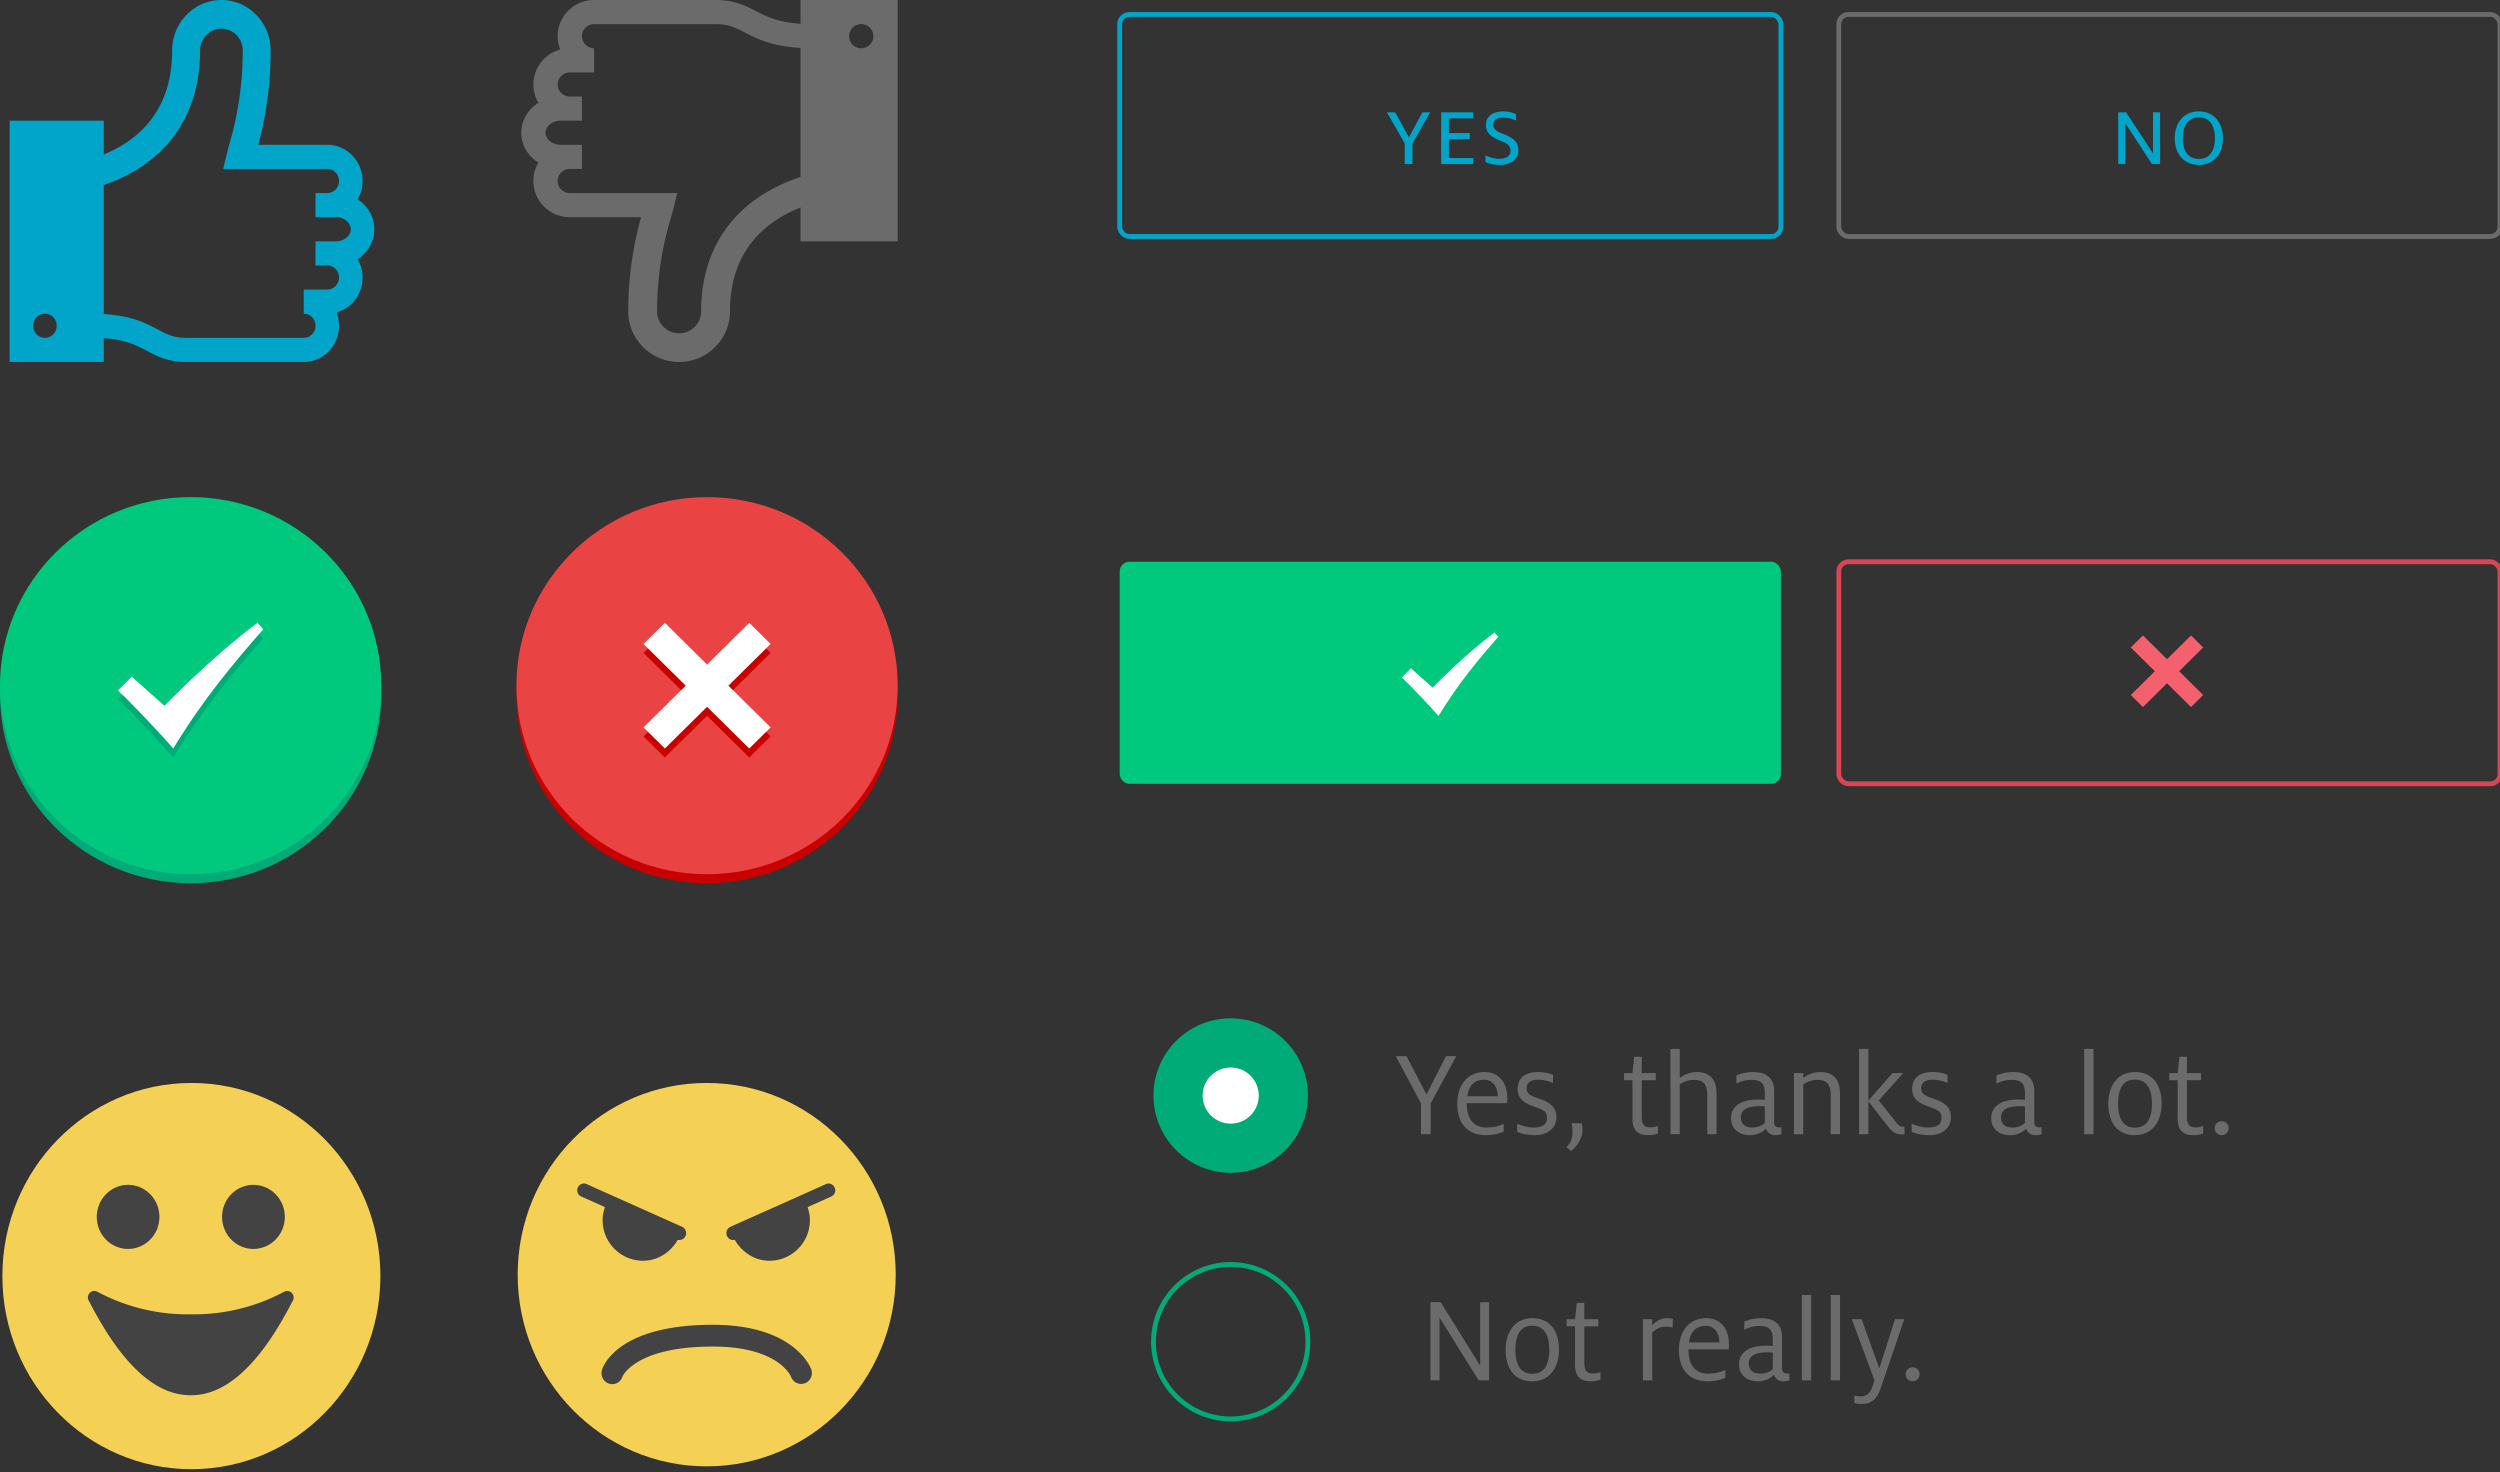
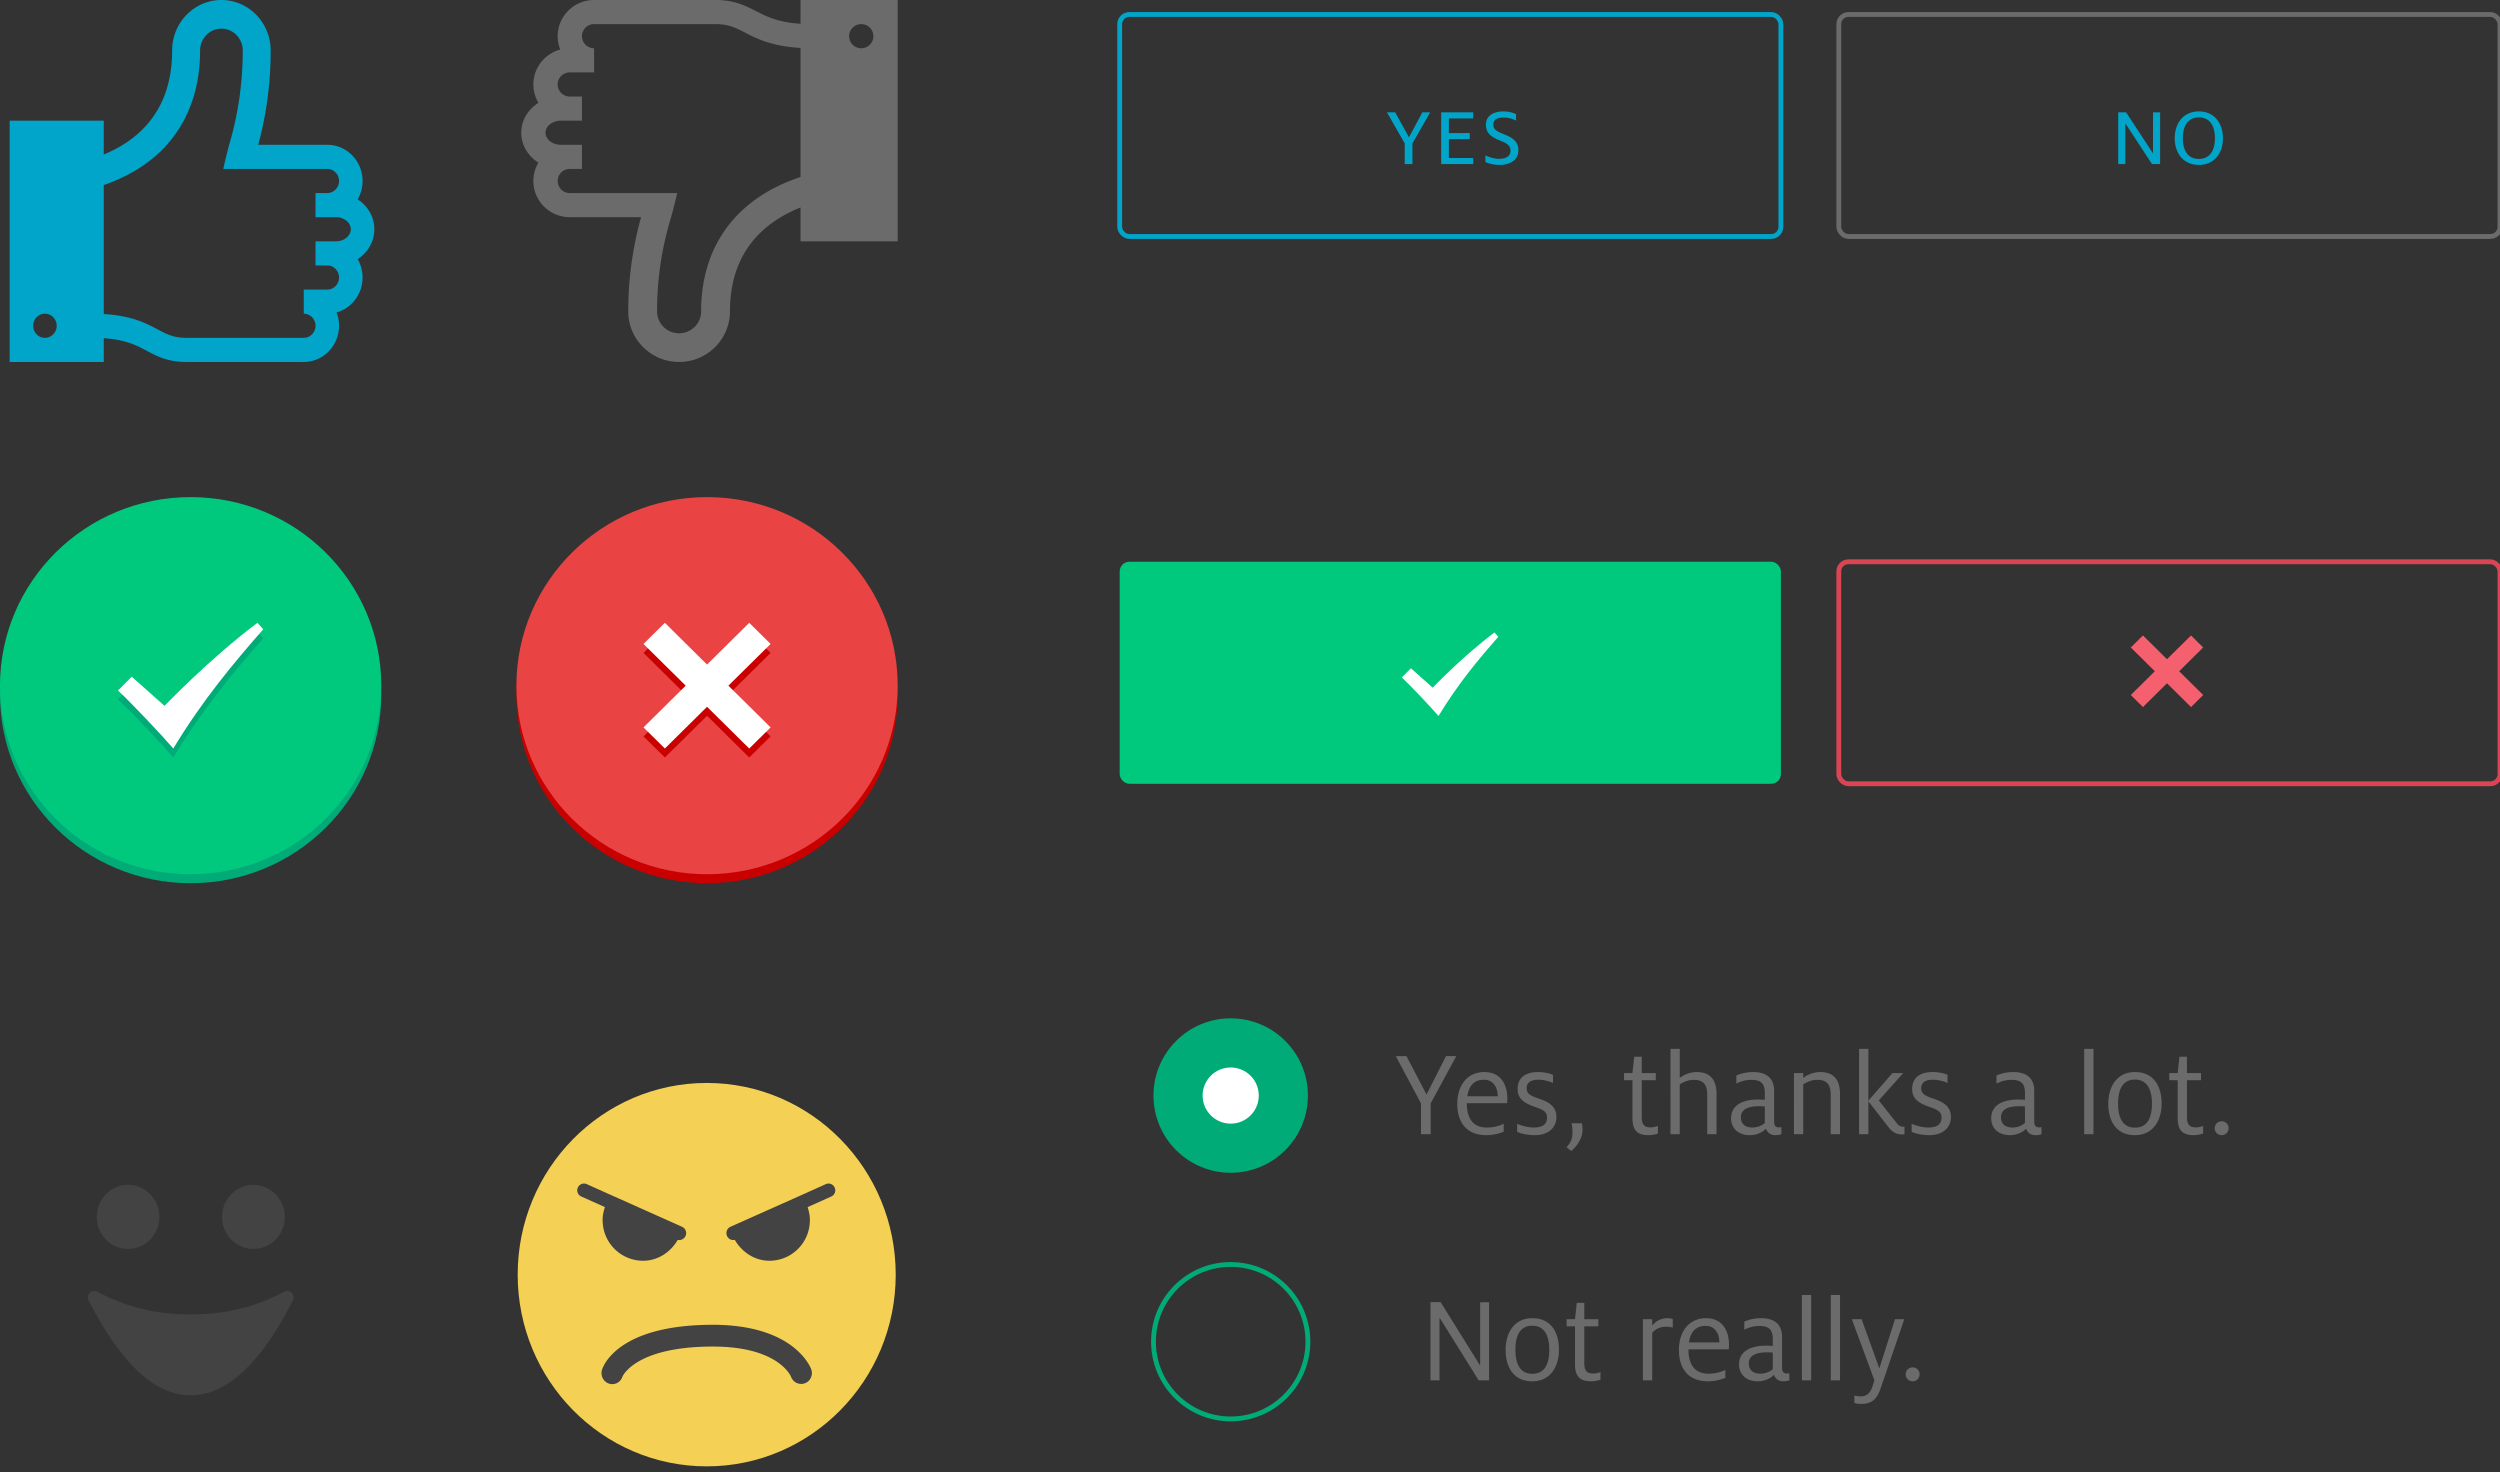
<svg xmlns="http://www.w3.org/2000/svg" width="518" height="305">
  <rect width="100%" height="100%" fill="#333333" stroke="none" />
  <g fill="none" fill-rule="evenodd">
-     <path d="M39.66 224.39c-21.634 0-39.17 17.92-39.17 40.009 0 22.098 17.536 40.018 39.17 40.018 21.626 0 39.16-17.92 39.16-40.018 0-22.09-17.534-40.01-39.16-40.01" fill="#F4D055" />
    <path d="M33.03 252.14c0 3.675-2.913 6.637-6.488 6.637-3.586 0-6.488-2.962-6.488-6.638 0-3.657 2.902-6.638 6.488-6.638 3.575 0 6.489 2.981 6.489 6.638m12.984.001c0 3.675 2.914 6.637 6.489 6.637 3.594 0 6.507-2.962 6.507-6.638 0-3.657-2.913-6.638-6.507-6.638-3.575 0-6.489 2.981-6.489 6.638m14.678 16.083a1.32 1.32 0 0 0-1.797-.577c-6.79 3.62-13.49 4.755-19.369 4.69-5.876.065-12.578-1.07-19.367-4.69a1.328 1.328 0 0 0-1.806.577 1.414 1.414 0 0 0 .16 1.49c7.514 14.646 14.729 19.446 21.013 19.374 6.286.072 13.51-4.728 21.024-19.374a1.38 1.38 0 0 0 .142-1.49" fill="#434343" />
    <path d="M146.433 224.387c-21.634 0-39.17 17.789-39.17 39.717 0 21.937 17.536 39.726 39.17 39.726 21.626 0 39.161-17.79 39.161-39.726 0-21.928-17.535-39.717-39.16-39.717" fill="#F4D055" />
    <path d="M172.944 246.07a1.382 1.382 0 0 0-1.841-.718l-5.099 2.296-14.623 6.527-.018.008-.018.01-.088.045a1.419 1.419 0 0 0-.744 1.262c0 .789.63 1.433 1.408 1.433.115 0 .221-.017.327-.035 1.47 2.532 4.108 4.328 7.17 4.328 4.63 0 8.392-3.739 8.392-8.44 0-.953-.195-1.815-.469-2.677l4.904-2.197a1.386 1.386 0 0 0 .7-1.842m-53.219 0c.319-.718 1.142-1.035 1.85-.718l5.108 2.296 14.615 6.527.018.008.017.01.08.045c.442.236.76.708.76 1.262 0 .789-.636 1.433-1.415 1.433-.124 0-.221-.017-.328-.035-1.47 2.532-4.106 4.328-7.17 4.328-4.63 0-8.4-3.739-8.4-8.44 0-.953.194-1.815.477-2.677l-4.903-2.197a1.382 1.382 0 0 1-.709-1.842m7.144 40.724a2.1 2.1 0 0 1-.7-.118c-1.168-.382-1.806-1.68-1.434-2.868.31-.962 3.506-9.312 22.971-9.312 16.881 0 20.253 8.858 20.386 9.23.417 1.17-.177 2.469-1.327 2.886a2.221 2.221 0 0 1-2.86-1.343c-.088-.217-2.69-6.262-16.199-6.262-16.137 0-18.721 6.19-18.74 6.244-.318.953-1.168 1.543-2.096 1.543" fill="#434343" />
    <rect stroke="#00A5C9" x="232" y="3" width="137" height="46" rx="2" />
    <rect stroke="#6B6B6B" x="381" y="3" width="137" height="46" rx="2" />
    <rect fill="#00C97E" x="232" y="116.398" width="137" height="46" rx="2" />
    <path d="M309.654 131.047c-6.534 4.89-12.8 11.433-12.8 11.433l-4.515-4.015-1.887 1.9c1.856 1.726 6.156 6.283 7.61 7.992 4.095-6.766 8.35-11.81 12.391-16.424l-.8-.886" fill="#FFF" />
    <rect stroke="#DA4553" x="381" y="116.398" width="137" height="46" rx="2" />
    <path d="M456.5 144.007l-2.52 2.493-4.98-4.925-4.98 4.925-2.52-2.493 4.98-4.925-4.98-4.925 2.52-2.494 4.98 4.925 4.98-4.925 2.52 2.494-4.98 4.925 4.98 4.925" fill="#F4606E" />
    <g transform="translate(107 103)">
      <ellipse fill="#C90000" cx="39.5" cy="40.93" rx="39.5" ry="39.07" />
      <ellipse fill="#EA4343" cx="39.5" cy="39.07" rx="39.5" ry="39.07" />
      <path d="M52.667 49.576l-4.426 4.377-8.741-8.646-8.741 8.646-4.426-4.377 8.742-8.646-8.742-8.646 4.426-4.377 8.741 8.646 8.741-8.646 4.426 4.377-8.742 8.646 8.742 8.646" fill="#C90000" />
      <path d="M52.667 47.716l-4.426 4.377-8.741-8.646-8.741 8.646-4.426-4.377 8.742-8.646-8.742-8.646 4.426-4.377 8.741 8.646 8.741-8.646 4.426 4.377-8.742 8.646 8.742 8.646" fill="#FFF" />
    </g>
    <g transform="translate(0 103)">
      <ellipse fill="#00AB77" cx="39.5" cy="40.93" rx="39.5" ry="39.07" />
      <ellipse fill="#00C97E" cx="39.5" cy="39.07" rx="39.5" ry="39.07" />
      <path d="M53.345 27.907c-9.831 7.359-19.26 17.204-19.26 17.204l-6.794-6.041-2.839 2.86c2.793 2.596 9.263 9.453 11.452 12.023 6.16-10.179 12.563-17.77 18.644-24.712l-1.203-1.334" fill="#00AB77" />
      <path d="M53.345 26.047c-9.831 7.359-19.26 17.203-19.26 17.203l-6.794-6.04-2.839 2.859c2.793 2.596 9.263 9.454 11.452 12.024 6.16-10.18 12.563-17.771 18.644-24.713l-1.203-1.333" fill="#FFF" />
    </g>
    <path d="M77.563 47.5c0-2.572-1.368-4.84-3.452-6.193a7.6 7.6 0 0 0 1.014-3.807c0-4.142-3.274-7.5-7.313-7.5H53.508a74.558 74.558 0 0 0 2.576-19.53C56.083 4.697 51.503 0 45.875 0S35.667 4.697 35.667 10.47c0 8.125-2.95 14.37-8.768 18.57-1.599 1.155-3.408 2.148-5.401 2.975L21.5 25H2v50h19.5v-4.922c4.563.307 6.776 1.477 8.926 2.617C32.566 73.828 34.78 75 38.563 75h24.374c4.04 0 7.313-3.358 7.313-7.5a7.62 7.62 0 0 0-.514-2.763c3.105-.867 5.389-3.777 5.389-7.237a7.6 7.6 0 0 0-1.014-3.807c2.084-1.353 3.451-3.62 3.451-6.193M9.313 70c-1.345 0-2.437-1.12-2.437-2.5S7.967 65 9.313 65c1.345 0 2.437 1.12 2.437 2.5S10.658 70 9.312 70m60.329-20h-4.266v5h2.438c1.343 0 2.437 1.123 2.437 2.5S69.156 60 67.812 60h-4.874v5c1.343 0 2.437 1.123 2.437 2.5S64.281 70 62.937 70H38.564c-2.601 0-3.983-.733-5.9-1.748-2.417-1.28-5.362-2.837-11.163-3.182V38.335c3.271-1.127 6.203-2.613 8.734-4.438 7.341-5.304 11.224-13.404 11.224-23.427 0-2.498 1.982-4.533 4.42-4.533 2.437 0 4.419 2.035 4.419 4.533 0 6.693-.946 13.235-2.816 19.532-.473 1.798-.919 3.583-1.22 5h.036L67.813 35c1.343 0 2.437 1.123 2.437 2.5S69.156 40 67.812 40h-2.437v5h4.266c1.652 0 3.046 1.145 3.046 2.5S71.293 50 69.641 50" fill="#00A5C9" />
    <path d="M108 27.5c0 2.573 1.412 4.84 3.563 6.193a7.417 7.417 0 0 0-1.047 3.807c0 4.142 3.38 7.5 7.549 7.5h14.767a72.37 72.37 0 0 0-2.66 19.53c0 5.772 4.728 10.47 10.538 10.47 5.81 0 10.537-4.698 10.537-10.47 0-8.125 3.045-14.37 9.05-18.57 1.651-1.155 3.518-2.148 5.576-2.975L165.871 50H186V0h-20.129v4.923c-4.71-.308-6.995-1.478-9.214-2.618C154.447 1.172 152.163 0 148.258 0h-25.161c-4.17 0-7.549 3.357-7.549 7.5 0 .977.19 1.908.531 2.762-3.205.868-5.563 3.778-5.563 7.238 0 1.39.383 2.692 1.047 3.808C109.412 22.66 108 24.928 108 27.5M178.452 5a2.509 2.509 0 0 1 2.516 2.5c0 1.38-1.127 2.5-2.516 2.5a2.509 2.509 0 0 1-2.517-2.5 2.51 2.51 0 0 1 2.517-2.5m-62.275 20h4.404v-5h-2.516a2.512 2.512 0 0 1-2.517-2.5c0-1.378 1.13-2.5 2.517-2.5h5.032v-5a2.512 2.512 0 0 1-2.516-2.5c0-1.378 1.13-2.5 2.516-2.5h25.161c2.685 0 4.111.732 6.09 1.747 2.495 1.28 5.535 2.838 11.523 3.183v26.735c-3.377 1.127-6.404 2.613-9.015 4.438-7.579 5.304-11.587 13.404-11.587 23.427 0 2.498-2.046 4.532-4.562 4.532-2.516 0-4.562-2.034-4.562-4.532a66.44 66.44 0 0 1 2.907-19.532c.488-1.798.948-3.583 1.26-5h-.038l-22.21.002a2.512 2.512 0 0 1-2.516-2.5c0-1.377 1.13-2.5 2.517-2.5h2.516v-5h-4.404c-1.706 0-3.145-1.145-3.145-2.5s1.44-2.5 3.145-2.5" fill="#6B6B6B" />
    <circle stroke="#00AB77" cx="255" cy="278" r="16" />
    <g transform="translate(239 211)">
      <circle fill="#00AB77" cx="16" cy="16" r="16" />
      <circle fill="#FFF" cx="16" cy="16" r="5.818" />
    </g>
    <path d="M294.434 235h2.002v-6.37l5.304-9.802h-2.132l-4.03 7.956-4.16-7.956h-2.21l5.226 9.802V235zm13.546.208c1.43 0 2.86-.39 3.588-.728v-1.638c-.884.442-2.028.78-3.536.78-2.938 0-4.108-2.08-4.108-4.992v-.052h8.346c.026-.312.052-.65.052-.962 0-2.73-1.248-5.486-4.758-5.486s-5.616 2.73-5.616 6.578c0 3.874 1.95 6.5 6.032 6.5zm-.468-11.492c1.872 0 2.808 1.612 2.808 3.302v.13h-6.292c.416-2.808 2.028-3.432 3.484-3.432zm10.53 11.492c2.652 0 4.446-1.456 4.446-3.77 0-2.496-2.08-3.276-3.848-3.874-1.612-.546-2.314-1.014-2.314-2.08 0-1.144.832-1.768 2.418-1.768 1.222 0 2.444.39 3.042.676v-1.69c-.572-.26-1.742-.572-3.094-.572-2.522 0-4.238 1.092-4.238 3.51 0 2.002 1.352 2.912 3.328 3.614 1.924.702 2.756.988 2.756 2.314 0 1.43-.962 2.054-2.782 2.054-1.17 0-2.626-.416-3.406-.78v1.664c.884.442 2.418.702 3.692.702zm7.514 3.276c1.144-.91 2.34-2.626 2.34-4.316 0-.52-.052-.962-.13-1.43h-2.158c.13.416.208 1.066.208 1.69 0 1.534-.312 2.262-1.222 3.276l.962.78zm10.946-14.664h1.742v7.878c0 2.548 1.092 3.51 3.328 3.51.832 0 1.586-.208 1.95-.338v-1.586c-.338.156-.936.312-1.56.312-1.274 0-1.794-.624-1.794-2.158v-7.618h2.912v-1.482h-2.912v-3.38h-1.56l-.364 3.38h-1.742v1.482zm9.62 11.18h1.924v-10.322c.676-.442 1.742-.936 2.912-.936 2.21 0 2.782 1.222 2.782 3.198V235h1.924v-8.372c0-2.574-1.04-4.498-4.108-4.498-1.638 0-2.912.754-3.51 1.222v-6.032h-1.924V235zm22.984 0v-1.456c-.156.026-.312.052-.468.052-.624 0-1.04-.286-1.04-1.118v-6.422c0-2.73-1.638-3.926-4.394-3.926a8.887 8.887 0 0 0-3.432.702v1.69c.728-.364 1.742-.78 3.094-.78 1.976 0 2.808.728 2.808 2.73v1.404a24.42 24.42 0 0 0-1.404-.052c-3.484 0-5.59 1.352-5.59 3.874 0 2.106 1.508 3.51 3.926 3.51 1.404 0 2.704-.65 3.302-1.352.286.832.988 1.352 1.924 1.352.624 0 .988-.104 1.274-.208zm-3.432-5.746v3.406c-.546.546-1.508.962-2.6.962-1.508 0-2.366-.78-2.366-2.106 0-1.612 1.378-2.314 3.848-2.314.338 0 .858.026 1.118.052zm6.032 5.746h1.924v-10.322c.676-.442 1.742-.936 2.912-.936 2.21 0 2.782 1.222 2.782 3.198V235h1.924v-8.372c0-2.574-1.04-4.498-4.108-4.498-1.638 0-2.912.754-3.51 1.222v-1.014h-1.924V235zm13.494 0h1.924v-6.812l4.108 5.278c.988 1.274 1.846 1.586 2.912 1.586.156 0 .312 0 .468-.026v-1.56c-.91 0-1.17-.182-1.69-.858l-3.64-4.602 5.07-5.668h-2.236l-4.992 5.72V217.32H385.2V235zm14.586.208c2.652 0 4.446-1.456 4.446-3.77 0-2.496-2.08-3.276-3.848-3.874-1.612-.546-2.314-1.014-2.314-2.08 0-1.144.832-1.768 2.418-1.768 1.222 0 2.444.39 3.042.676v-1.69c-.572-.26-1.742-.572-3.094-.572-2.522 0-4.238 1.092-4.238 3.51 0 2.002 1.352 2.912 3.328 3.614 1.924.702 2.756.988 2.756 2.314 0 1.43-.962 2.054-2.782 2.054-1.17 0-2.626-.416-3.406-.78v1.664c.884.442 2.418.702 3.692.702zm23.218-.208v-1.456c-.156.026-.312.052-.468.052-.624 0-1.04-.286-1.04-1.118v-6.422c0-2.73-1.638-3.926-4.394-3.926a8.887 8.887 0 0 0-3.432.702v1.69c.728-.364 1.742-.78 3.094-.78 1.976 0 2.808.728 2.808 2.73v1.404a24.42 24.42 0 0 0-1.404-.052c-3.484 0-5.59 1.352-5.59 3.874 0 2.106 1.508 3.51 3.926 3.51 1.404 0 2.704-.65 3.302-1.352.286.832.988 1.352 1.924 1.352.624 0 .988-.104 1.274-.208zm-3.432-5.746v3.406c-.546.546-1.508.962-2.6.962-1.508 0-2.366-.78-2.366-2.106 0-1.612 1.378-2.314 3.848-2.314.338 0 .858.026 1.118.052zM431.844 235h1.924v-17.68h-1.924V235zm10.504.208c3.822 0 5.538-3.12 5.538-6.526 0-3.666-1.664-6.552-5.512-6.552s-5.538 3.146-5.538 6.552c0 3.666 1.69 6.526 5.512 6.526zm.026-1.56c-2.886 0-3.51-2.626-3.51-4.966 0-2.34.598-4.992 3.484-4.992s3.536 2.652 3.536 4.992-.624 4.966-3.51 4.966zm7.098-9.828h1.742v7.878c0 2.548 1.092 3.51 3.328 3.51.832 0 1.586-.208 1.95-.338v-1.586c-.338.156-.936.312-1.56.312-1.274 0-1.794-.624-1.794-2.158v-7.618h2.912v-1.482h-2.912v-3.38h-1.56l-.364 3.38h-1.742v1.482zm10.868 11.388c.806 0 1.43-.65 1.43-1.456a1.41 1.41 0 0 0-1.43-1.43c-.806 0-1.456.624-1.456 1.43 0 .806.65 1.456 1.456 1.456zM296.392 286h1.872v-13l8.112 13h2.158v-16.172h-1.846v13.13l-8.19-13.156h-2.106V286zm21.086.208c3.822 0 5.538-3.12 5.538-6.526 0-3.666-1.664-6.552-5.512-6.552s-5.538 3.146-5.538 6.552c0 3.666 1.69 6.526 5.512 6.526zm.026-1.56c-2.886 0-3.51-2.626-3.51-4.966 0-2.34.598-4.992 3.484-4.992s3.536 2.652 3.536 4.992-.624 4.966-3.51 4.966zm7.098-9.828h1.742v7.878c0 2.548 1.092 3.51 3.328 3.51.832 0 1.586-.208 1.95-.338v-1.586c-.338.156-.936.312-1.56.312-1.274 0-1.794-.624-1.794-2.158v-7.618h2.912v-1.482h-2.912v-3.38h-1.56l-.364 3.38h-1.742v1.482zM340.41 286h1.924v-9.88c.702-.65 1.404-1.222 2.964-1.222.546 0 .988.104 1.3.182v-1.794c-.312-.078-.78-.156-1.092-.156-1.43 0-2.444.65-3.172 1.534v-1.326h-1.924V286zm13.494.208c1.43 0 2.86-.39 3.588-.728v-1.638c-.884.442-2.028.78-3.536.78-2.938 0-4.108-2.08-4.108-4.992v-.052h8.346c.026-.312.052-.65.052-.962 0-2.73-1.248-5.486-4.758-5.486s-5.616 2.73-5.616 6.578c0 3.874 1.95 6.5 6.032 6.5zm-.468-11.492c1.872 0 2.808 1.612 2.808 3.302v.13h-6.292c.416-2.808 2.028-3.432 3.484-3.432zM370.752 286v-1.456c-.156.026-.312.052-.468.052-.624 0-1.04-.286-1.04-1.118v-6.422c0-2.73-1.638-3.926-4.394-3.926a8.887 8.887 0 0 0-3.432.702v1.69c.728-.364 1.742-.78 3.094-.78 1.976 0 2.808.728 2.808 2.73v1.404a24.42 24.42 0 0 0-1.404-.052c-3.484 0-5.59 1.352-5.59 3.874 0 2.106 1.508 3.51 3.926 3.51 1.404 0 2.704-.65 3.302-1.352.286.832.988 1.352 1.924 1.352.624 0 .988-.104 1.274-.208zm-3.432-5.746v3.406c-.546.546-1.508.962-2.6.962-1.508 0-2.366-.78-2.366-2.106 0-1.612 1.378-2.314 3.848-2.314.338 0 .858.026 1.118.052zm6.032 5.746h1.924v-17.68h-1.924V286zm5.98 0h1.924v-17.68h-1.924V286zm6.37 4.888c2.184 0 3.224-1.04 3.978-3.25l4.888-14.3h-1.924l-3.25 10.192-3.666-10.192H383.7L388.38 286l-.312 1.014c-.39 1.274-1.04 2.314-2.496 2.314-.442 0-1.014-.078-1.352-.182v1.534c.468.156.78.208 1.482.208zm10.608-4.68c.806 0 1.43-.65 1.43-1.456a1.41 1.41 0 0 0-1.43-1.43c-.806 0-1.456.624-1.456 1.43 0 .806.65 1.456 1.456 1.456z" fill="#6B6B6B" />
-     <path d="M291.059 34h1.598v-4.29l3.68-6.435h-1.62l-2.775 5.173-2.86-5.173h-1.703l3.68 6.435V34zm7.549 0h6.645v-1.262h-5.047v-3.911h4.332v-1.262h-4.332v-3.028h5.047v-1.262h-6.645V34zm12.07.168c2.482 0 3.933-1.198 3.933-3.007 0-1.934-1.283-2.67-3.176-3.428-1.114-.441-2.019-.84-2.019-1.892 0-1.01.715-1.493 2.166-1.493a5.34 5.34 0 0 1 2.545.652v-1.346c-.463-.231-1.43-.568-2.608-.568-2.229 0-3.638 1.01-3.638 2.755 0 1.724 1.073 2.544 2.881 3.26 1.577.63 2.208 1.093 2.208 2.102 0 1.178-.862 1.704-2.439 1.704-.841 0-1.935-.316-2.755-.715v1.387c.652.295 1.64.59 2.902.59zM438.893 34h1.472v-8.453l5.53 8.453h1.682V23.275h-1.472v8.517l-5.572-8.517h-1.64V34zm16.717.168c3.302 0 4.984-2.544 4.984-5.53s-1.682-5.552-4.984-5.552c-3.322 0-5.005 2.566-5.005 5.552 0 2.986 1.683 5.53 5.005 5.53zm0-1.24c-2.397 0-3.322-1.893-3.322-4.29 0-2.398.925-4.311 3.322-4.311 2.377 0 3.323 1.913 3.323 4.31 0 2.398-.946 4.29-3.323 4.29z" fill="#00A5C9" />
+     <path d="M291.059 34h1.598v-4.29l3.68-6.435h-1.62l-2.775 5.173-2.86-5.173h-1.703l3.68 6.435V34zm7.549 0h6.645v-1.262h-5.047v-3.911h4.332v-1.262h-4.332v-3.028h5.047v-1.262h-6.645V34zm12.07.168c2.482 0 3.933-1.198 3.933-3.007 0-1.934-1.283-2.67-3.176-3.428-1.114-.441-2.019-.84-2.019-1.892 0-1.01.715-1.493 2.166-1.493a5.34 5.34 0 0 1 2.545.652v-1.346c-.463-.231-1.43-.568-2.608-.568-2.229 0-3.638 1.01-3.638 2.755 0 1.724 1.073 2.544 2.881 3.26 1.577.63 2.208 1.093 2.208 2.102 0 1.178-.862 1.704-2.439 1.704-.841 0-1.935-.316-2.755-.715v1.387c.652.295 1.64.59 2.902.59zM438.893 34h1.472v-8.453l5.53 8.453h1.682V23.275h-1.472v8.517l-5.572-8.517h-1.64zm16.717.168c3.302 0 4.984-2.544 4.984-5.53s-1.682-5.552-4.984-5.552c-3.322 0-5.005 2.566-5.005 5.552 0 2.986 1.683 5.53 5.005 5.53zm0-1.24c-2.397 0-3.322-1.893-3.322-4.29 0-2.398.925-4.311 3.322-4.311 2.377 0 3.323 1.913 3.323 4.31 0 2.398-.946 4.29-3.323 4.29z" fill="#00A5C9" />
  </g>
</svg>